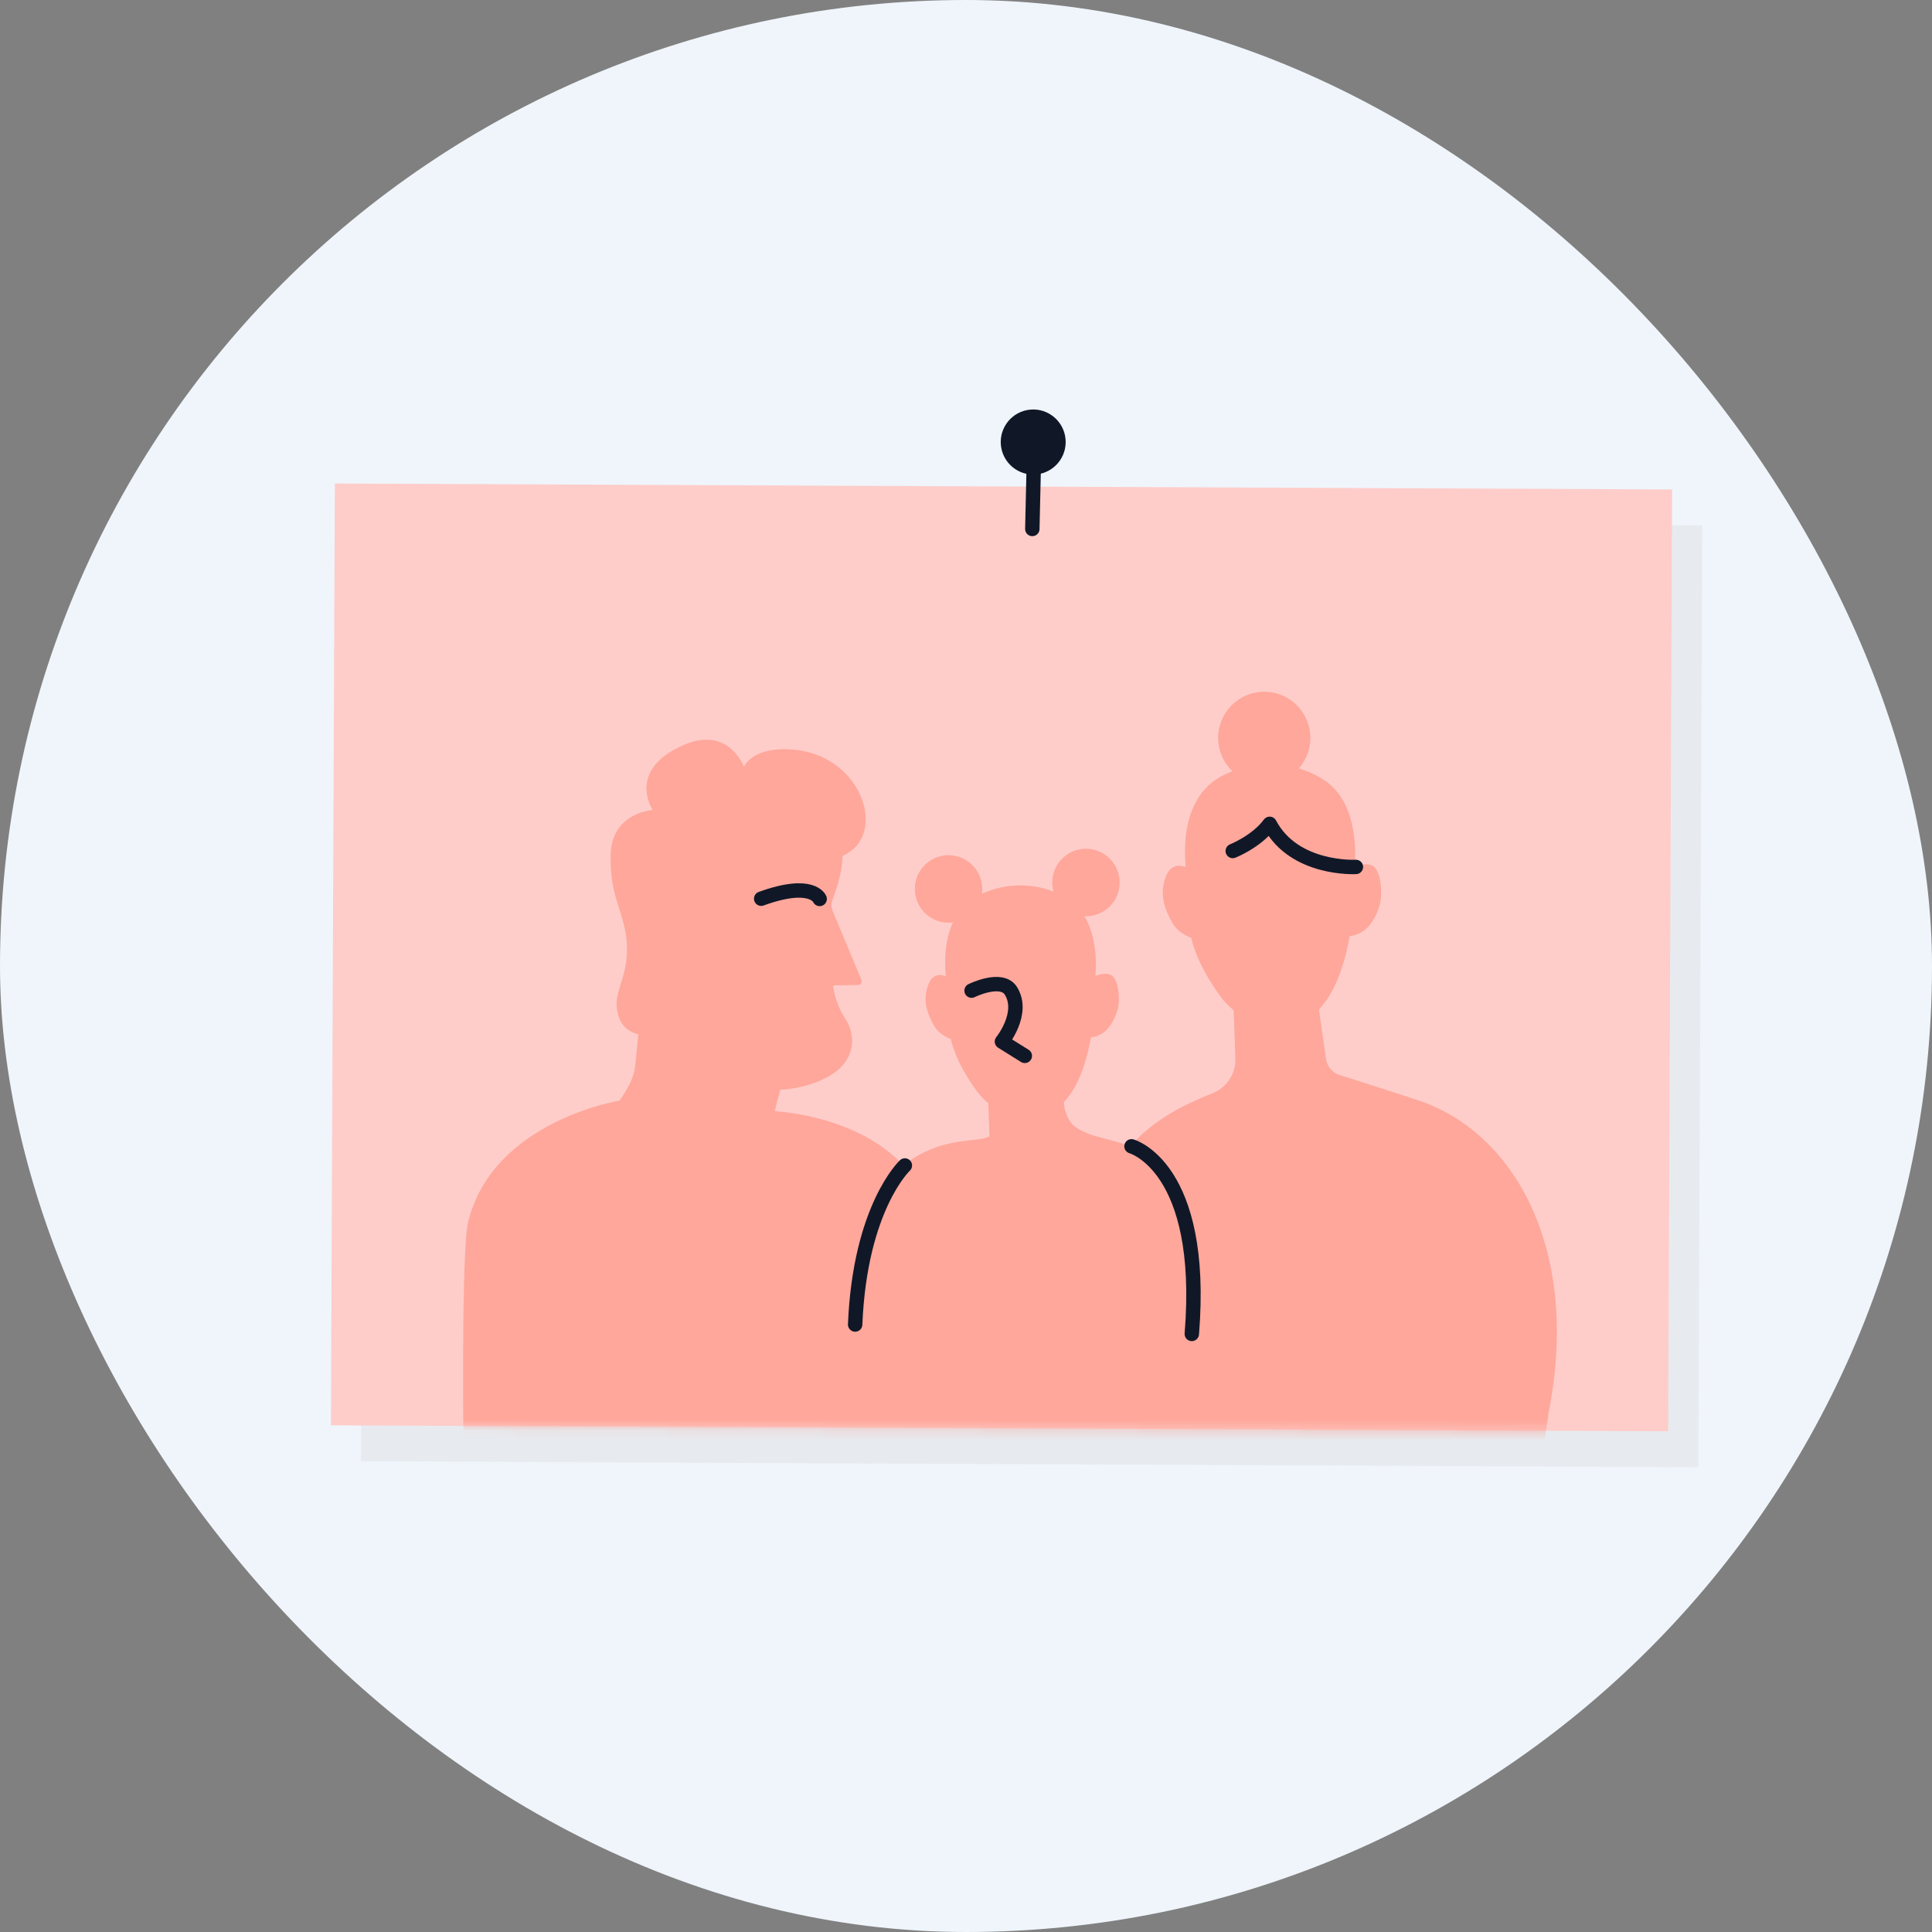
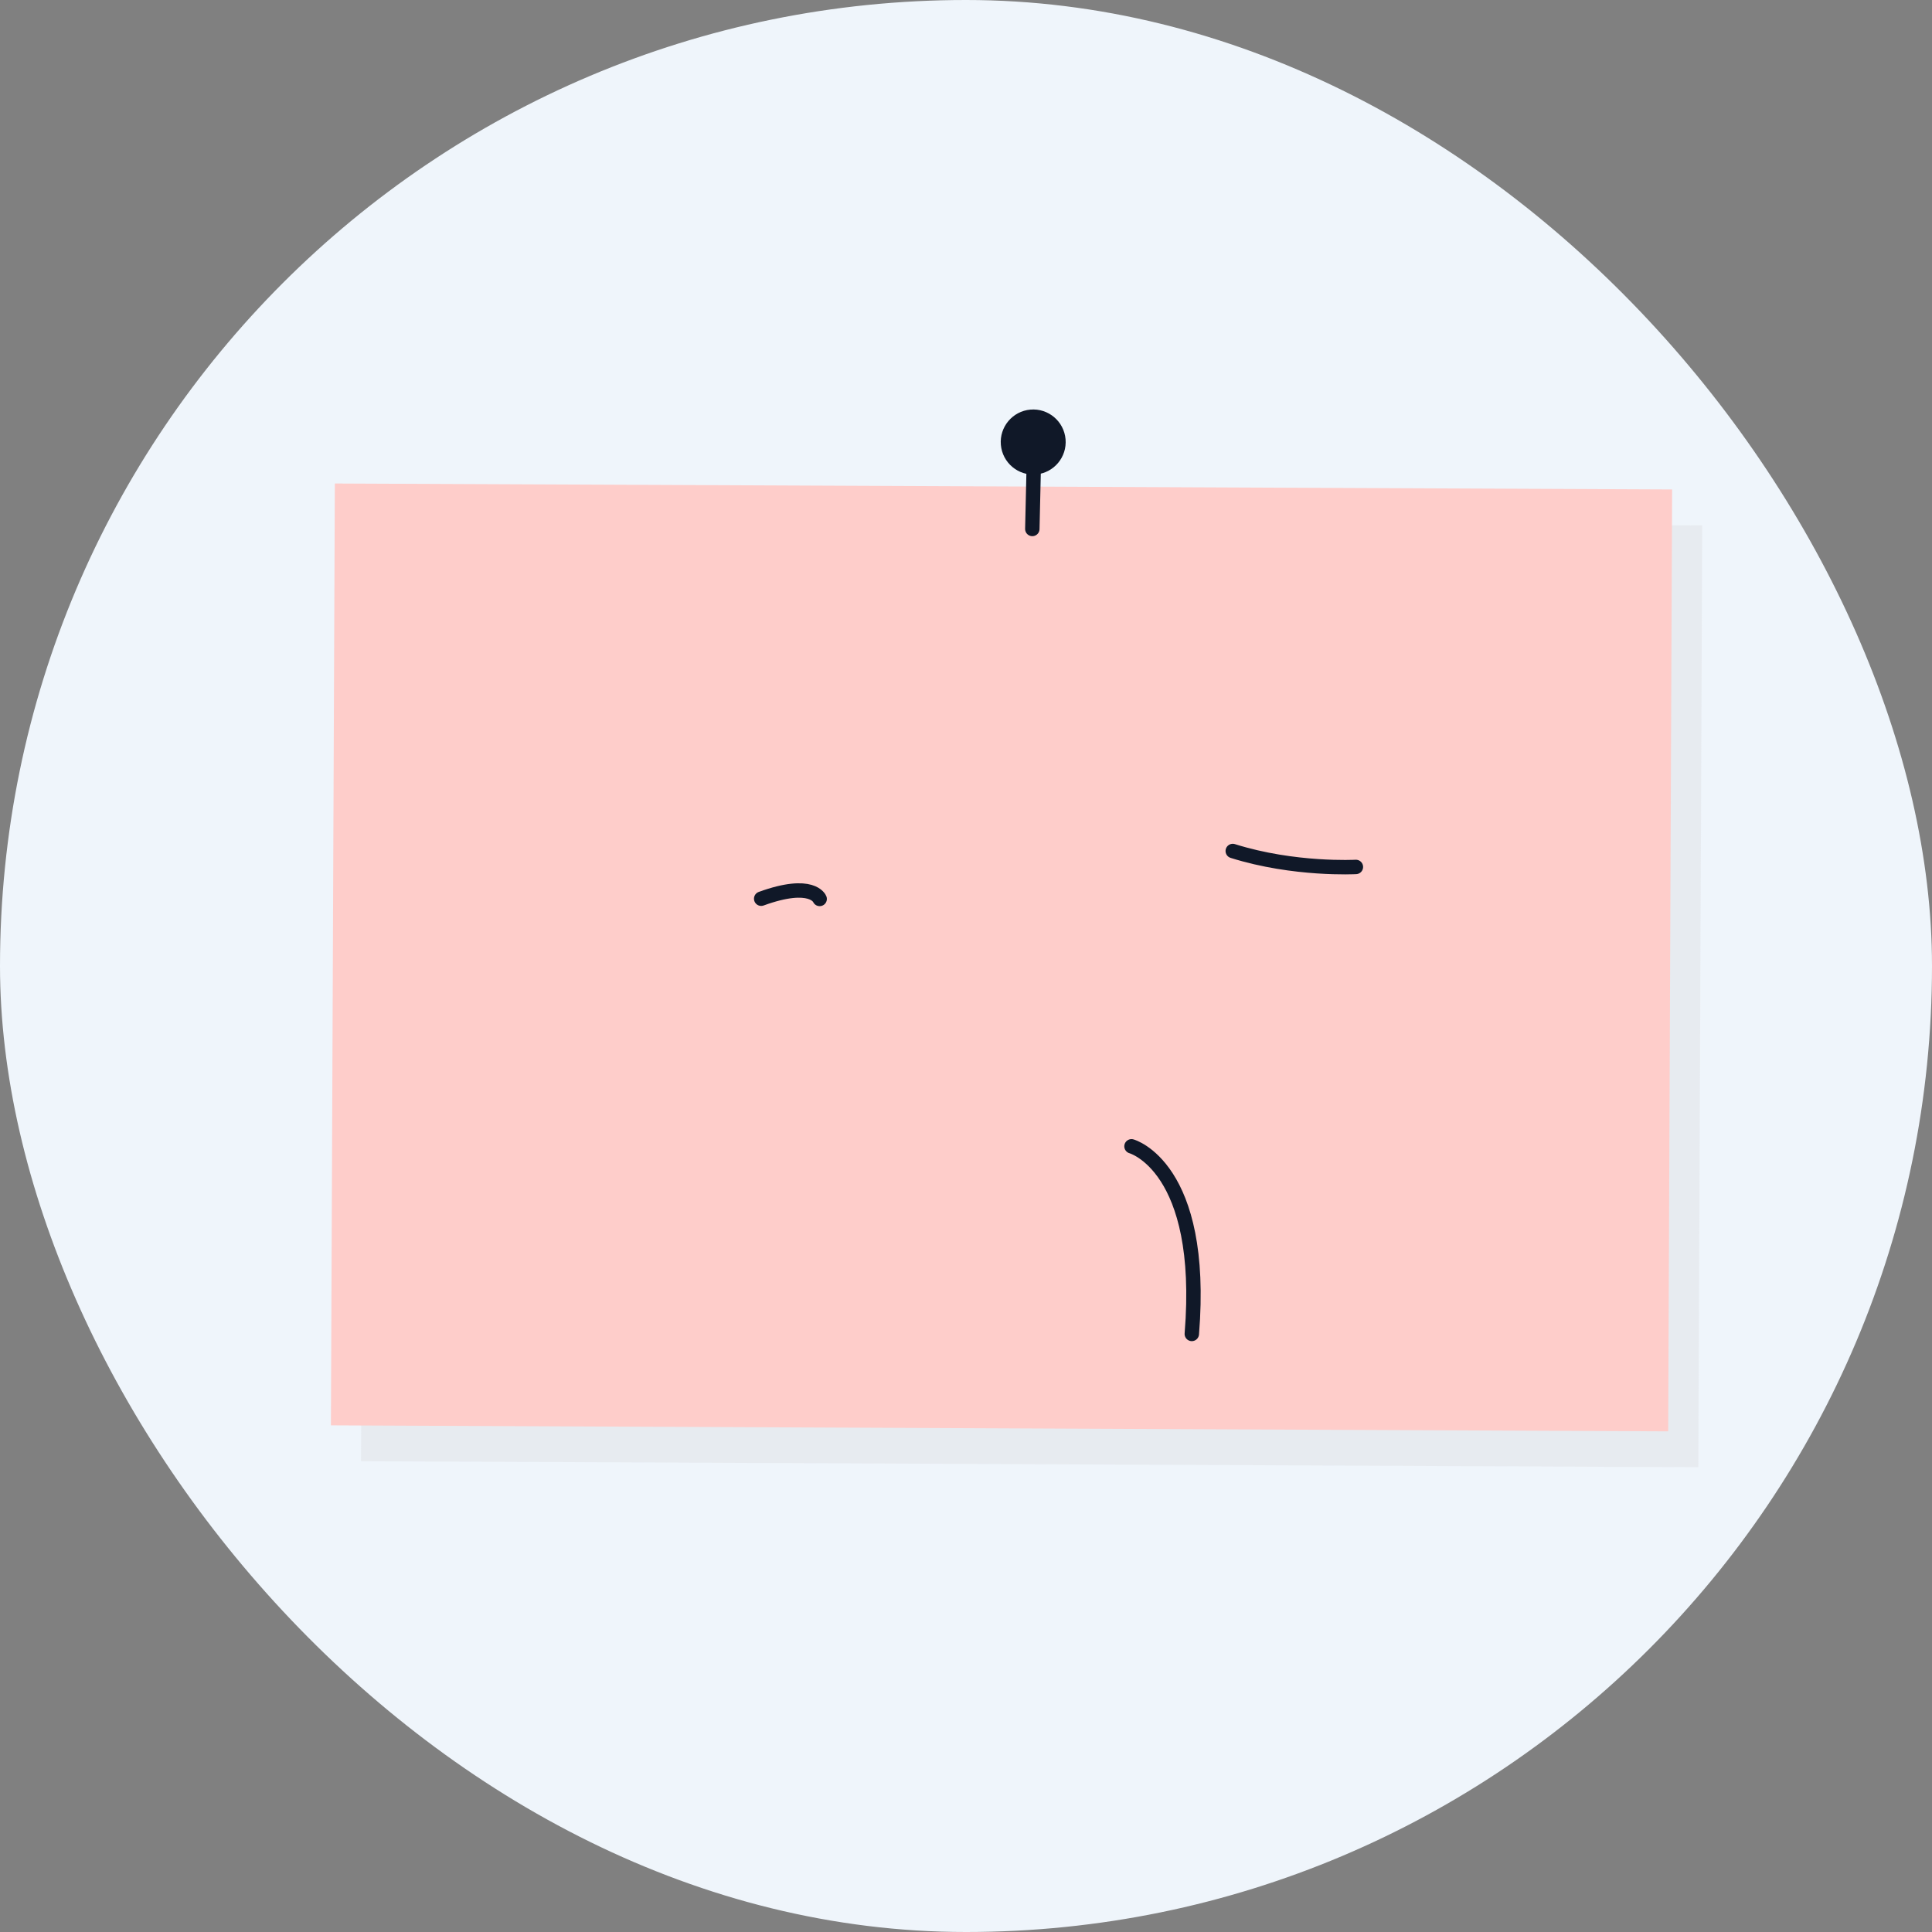
<svg xmlns="http://www.w3.org/2000/svg" width="183" height="183" viewBox="0 0 183 183" fill="none">
  <rect x="0" y="0" width="183" height="183" fill="#808080" stroke="none" />
  <rect width="183" height="183" rx="91.5" fill="#EFF5FB" />
  <path opacity="0.33" d="M161.242 49.764L34.571 49.197L34.199 138.409L160.866 138.976L161.238 49.764L161.242 49.764Z" fill="#D9D9DB" />
  <path d="M158.383 46.362L31.716 45.798L31.345 135.01L158.012 135.578L158.383 46.366L158.383 46.362Z" fill="#FECDCA" />
  <mask id="mask0_4902_11131" style="mask-type:luminance" maskUnits="userSpaceOnUse" x="17" y="21" width="162" height="115">
-     <path d="M178.312 22.58L17.735 21.861L17.263 134.959L177.84 135.678L178.313 22.584L178.312 22.58Z" fill="white" />
-   </mask>
+     </mask>
  <g mask="url(#mask0_4902_11131)">
-     <path opacity="0.54" d="M146.662 133.906C149.779 118.522 143.515 107.12 134.097 104.143C132.939 103.776 128.917 102.443 126.9 101.83C126.195 101.615 125.686 101.001 125.593 100.261L124.935 95.636L125.033 95.505C126.198 94.229 127.21 92.121 127.829 88.766C127.839 88.7 127.848 88.667 127.848 88.667C127.848 88.667 128.542 88.647 129.266 88.096C129.884 87.628 130.606 86.447 130.779 85.257C130.921 84.31 130.77 82.632 130.139 82.102C129.508 81.576 128.313 82.09 128.309 82.09C128.309 82.09 128.45 80.916 128.287 79.414C128.095 77.666 127.493 75.467 125.763 74.129C125.322 73.79 124.727 73.435 124.009 73.136C123.706 73.008 123.37 72.89 123.024 72.79C123.697 72.025 124.111 71.029 124.12 69.927C124.138 67.511 122.194 65.542 119.782 65.52C117.37 65.502 115.405 67.445 115.383 69.862C115.375 71.119 115.897 72.256 116.739 73.057C116.573 73.116 116.404 73.183 116.24 73.255C115.973 73.367 115.728 73.494 115.496 73.632C111.34 76.088 112.387 82.138 112.287 82.111C111.892 81.966 110.948 81.764 110.465 82.944C109.898 84.326 110.059 85.707 111.045 87.409C111.662 88.482 112.834 88.823 112.834 88.823C113.344 91.039 114.699 93.156 115.621 94.409C115.976 94.891 116.387 95.322 116.85 95.689L117.016 100.259C117.058 101.67 116.235 102.965 114.945 103.509C112.835 104.391 109.676 105.642 107.056 108.557C105.388 107.982 103.788 107.678 103.1 107.389C101.754 106.815 101.302 106.529 100.855 105.076L100.76 104.405C101.833 103.288 102.758 101.398 103.321 98.341C103.332 98.283 103.342 98.254 103.342 98.254C103.342 98.254 103.958 98.233 104.595 97.751C105.14 97.334 105.781 96.29 105.937 95.24C106.06 94.4 105.93 92.915 105.37 92.452C104.809 91.984 103.755 92.438 103.755 92.438C103.755 92.438 103.884 91.398 103.736 90.07C103.622 89.039 103.345 87.827 102.718 86.784C102.759 86.789 102.8 86.79 102.841 86.79C104.602 86.803 106.047 85.381 106.056 83.616C106.069 81.851 104.647 80.406 102.885 80.392C101.124 80.379 99.679 81.801 99.67 83.566C99.668 83.875 99.714 84.168 99.792 84.454C99.561 84.364 99.325 84.279 99.075 84.207C98.362 84.001 97.245 83.777 95.882 83.896C94.901 83.981 94.097 84.222 93.511 84.443C93.365 84.501 93.216 84.555 93.066 84.616C93.043 84.626 93.023 84.636 93.008 84.646C93.025 84.51 93.041 84.371 93.041 84.228C93.054 82.463 91.631 81.018 89.87 81.004C88.109 80.991 86.664 82.413 86.654 84.178C86.641 85.944 88.064 87.389 89.825 87.402C89.975 87.401 90.121 87.389 90.262 87.372C89.17 89.731 89.632 92.472 89.57 92.453C89.221 92.325 88.385 92.149 87.959 93.194C87.46 94.417 87.599 95.636 88.474 97.15C89.025 98.102 90.055 98.402 90.055 98.402C90.506 100.363 91.706 102.238 92.522 103.35C92.835 103.778 93.202 104.157 93.608 104.483L93.722 107.619C92.693 108.31 89.316 107.474 85.576 110.373C81.792 106.405 76.08 105.463 73.386 105.243C73.671 104.035 73.929 103.216 73.929 103.216C73.929 103.216 76.234 103.21 78.518 101.943C80.689 100.733 81.367 98.483 80.03 96.429C79.2 95.16 78.971 93.838 78.917 93.449C78.912 93.388 78.955 93.332 79.017 93.334L81.266 93.305C81.526 93.303 81.694 93.036 81.592 92.797L78.865 86.266C78.742 85.976 78.73 85.652 78.822 85.356C79.07 84.554 79.761 82.973 79.808 81.075C80.222 80.884 80.584 80.654 80.877 80.384C83.628 77.844 81.183 71.561 75.192 71.005C71.553 70.668 70.613 72.343 70.485 72.602L70.457 72.604C70.306 72.219 68.809 68.805 64.752 70.568C59.288 72.942 61.82 76.726 61.82 76.726C61.82 76.726 57.885 76.954 57.835 81.052C57.786 85.117 59.097 86.218 59.358 89.171C59.615 92.128 58.324 93.639 58.404 95.209C58.5 97.062 59.507 97.743 60.469 97.968C60.386 98.784 60.27 99.888 60.166 100.93C60.038 102.168 59.391 103.233 58.675 104.254C58.675 104.254 46.703 106.162 44.345 115.733C43.104 120.763 44.678 179.783 44.678 179.783L71.202 177.45L71.18 179.542L84.82 178.347L85.82 200.58C85.856 201.378 85.426 202.13 84.714 202.501L76.262 206.92C75.437 207.349 75.006 208.281 75.207 209.186C75.441 210.239 76.445 210.936 77.512 210.778L90.568 208.862C92.154 208.63 93.342 207.291 93.389 205.685L94.175 177.521L95.998 177.362L96.387 205.705C96.409 207.313 97.58 208.67 99.163 208.923L112.191 211.029C113.255 211.201 114.269 210.519 114.519 209.469C114.733 208.564 114.314 207.625 113.495 207.184L105.104 202.642C104.4 202.264 103.981 201.504 104.029 200.707L106.199 164.024C107.554 163.719 108.762 163.39 109.791 163.077C109.387 166.84 108.898 170.849 108.29 174.886L123.291 174.995L126.401 159.668L130.227 172.25L131.081 175.057L146.46 175.17C145.213 168.69 142.615 163.351 140.747 157.953C140.747 157.953 143.832 154.079 146.671 133.91L146.662 133.902L146.662 133.906ZM110.877 151.397C110.869 151.5 110.858 151.606 110.847 151.713C110.834 151.848 110.827 151.991 110.81 152.131C110.81 152.131 110.93 150.706 110.873 151.398L110.877 151.397Z" fill="#FF8773" />
-   </g>
-   <path d="M116.767 80.607C116.767 80.607 119.031 79.711 120.263 78.035C122.593 82.442 128.431 82.117 128.431 82.117" stroke="#101828" stroke-width="1.365" stroke-linecap="round" stroke-linejoin="round" />
-   <path d="M85.709 110.395C85.709 110.395 81.458 114.371 81 125.459" stroke="#101828" stroke-width="1.365" stroke-linecap="round" stroke-linejoin="round" />
+     </g>
+   <path d="M116.767 80.607C122.593 82.442 128.431 82.117 128.431 82.117" stroke="#101828" stroke-width="1.365" stroke-linecap="round" stroke-linejoin="round" />
  <path d="M107.176 108.58C107.176 108.58 114.177 110.504 112.889 126.351" stroke="#101828" stroke-width="1.365" stroke-linecap="round" stroke-linejoin="round" />
-   <path d="M92.028 93.833C92.028 93.833 94.862 92.436 95.749 93.847C97.084 95.975 94.903 98.66 94.903 98.66L97.07 100.012" stroke="#101828" stroke-width="1.365" stroke-linecap="round" stroke-linejoin="round" />
  <path d="M77.639 85.148C77.639 85.148 76.955 83.362 72.1 85.126" stroke="#101828" stroke-width="1.365" stroke-linecap="round" stroke-linejoin="round" />
  <path d="M97.948 42.858L97.782 50.104" stroke="#101828" stroke-width="1.365" stroke-linecap="round" stroke-linejoin="round" />
  <path d="M98.073 44.321C98.88 44.251 99.48 43.536 99.41 42.729C99.34 41.922 98.629 41.322 97.818 41.392C97.007 41.463 96.415 42.177 96.485 42.984C96.555 43.791 97.266 44.391 98.073 44.321Z" fill="#101828" />
  <path d="M98.135 44.938C99.825 44.791 101.077 43.296 100.93 41.601C100.783 39.907 99.291 38.651 97.601 38.798C95.91 38.945 94.654 40.44 94.802 42.135C94.949 43.829 96.441 45.085 98.135 44.938Z" fill="#101828" />
</svg>